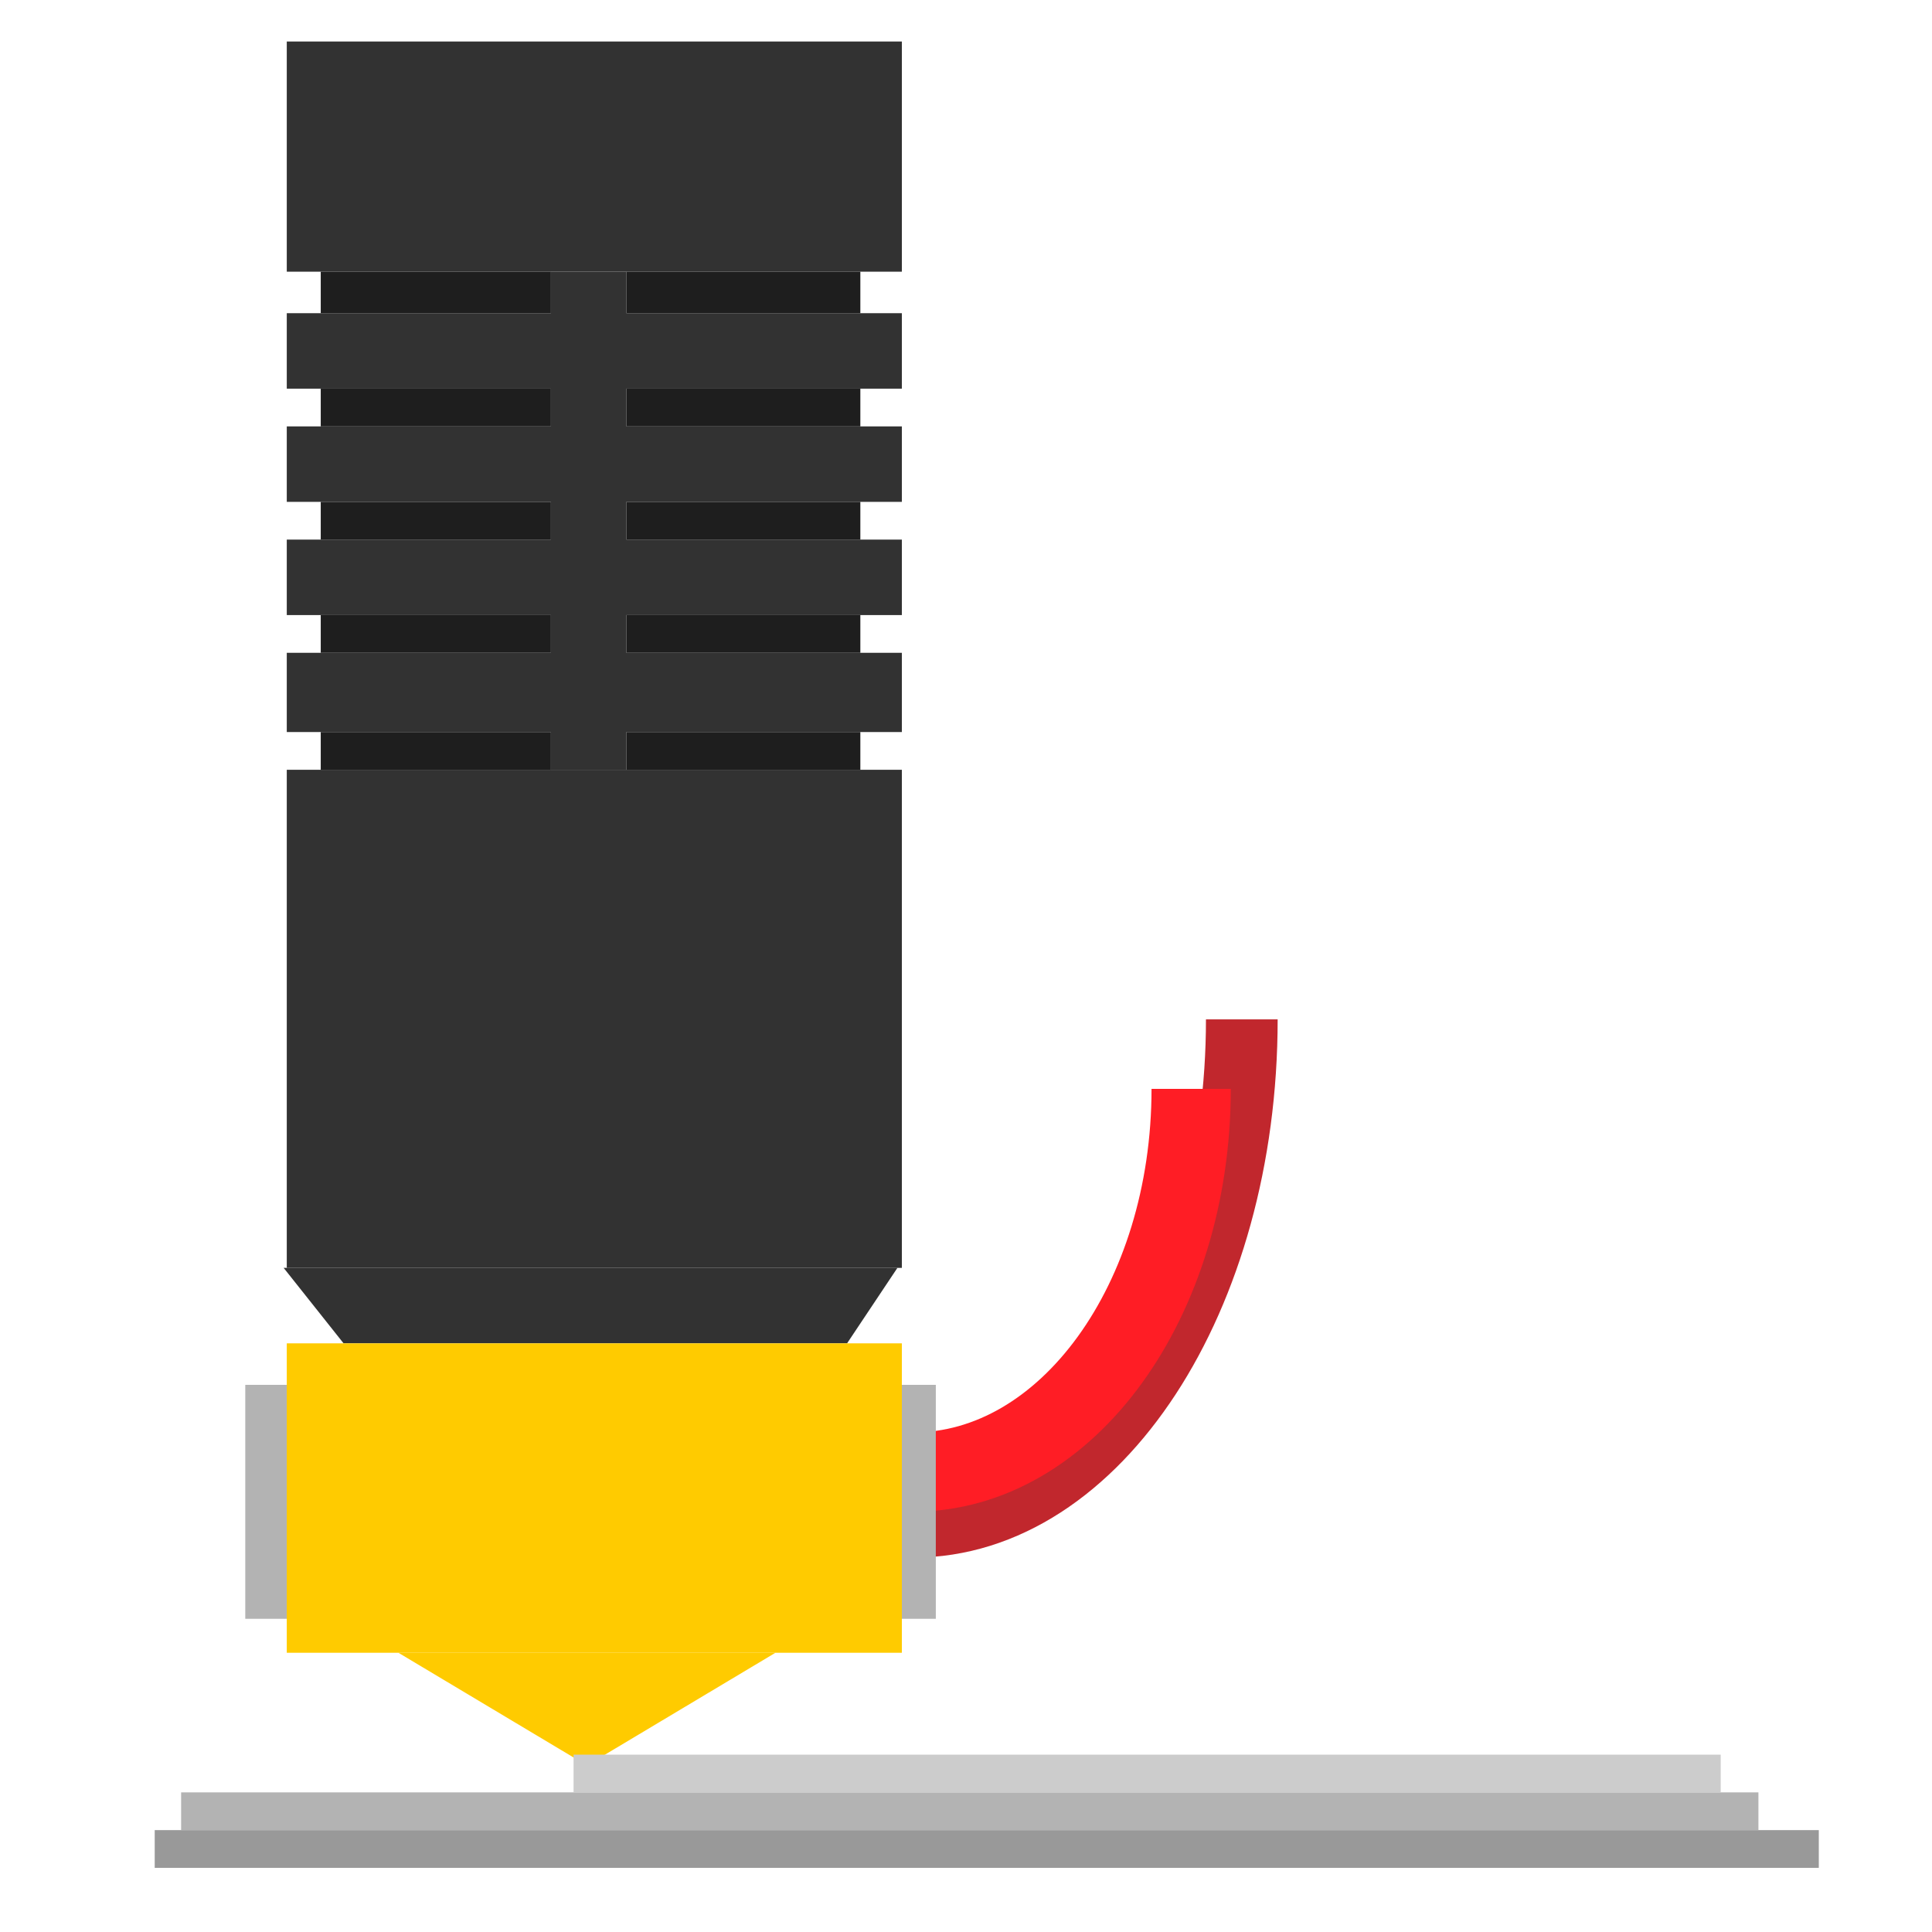
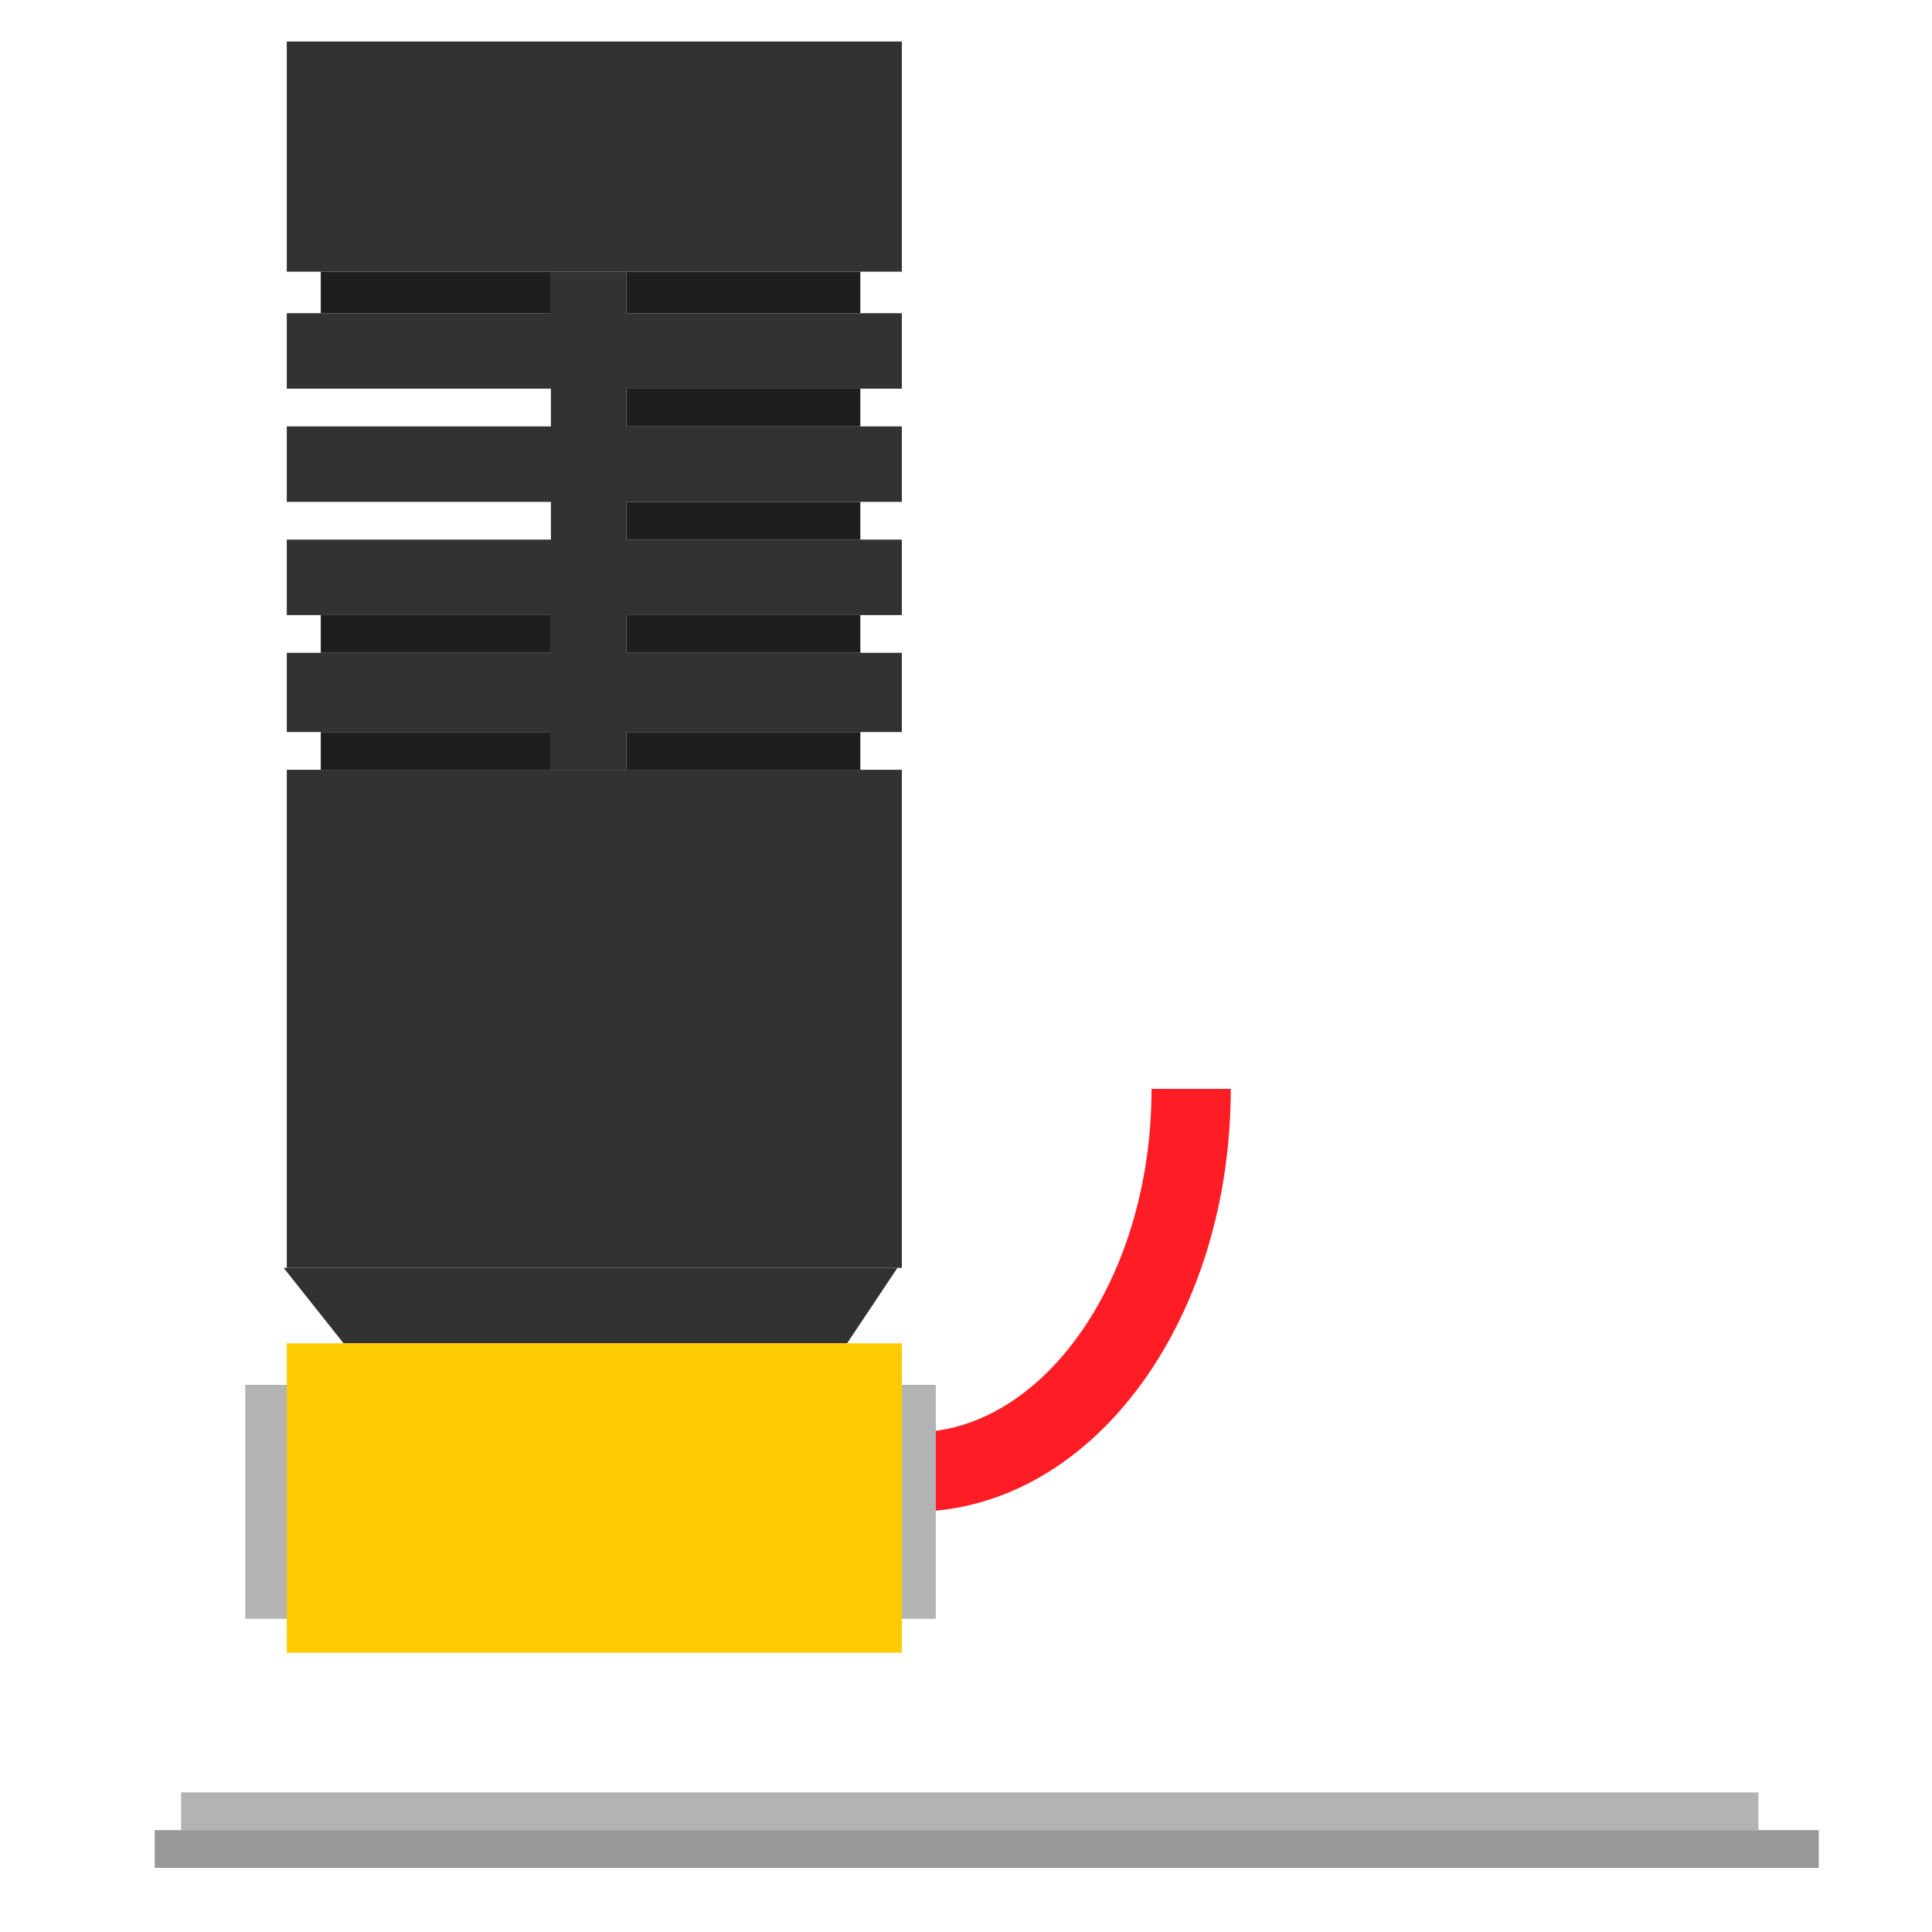
<svg xmlns="http://www.w3.org/2000/svg" enable-background="new 0 0 512 512" height="512px" version="1.1" viewBox="0 0 512 512" width="512px" xml:space="preserve">
  <g id="Layer_1">
    <g>
-       <path d="M329.091,270.145    c0,73.587-38.933,133.131-87.025,133.131" fill="none" stroke="#C1272D" stroke-miterlimit="10" stroke-width="19" />
      <path d="M315.668,288.569    c0,56.122-32.93,101.534-73.603,101.534" fill="none" stroke="#FF1D25" stroke-miterlimit="10" stroke-width="21" />
      <rect fill="#B3B3B3" height="62" width="183" x="65" y="367" />
      <polygon fill="#323232" points="224.483,356 91.051,356 75.167,336 237.826,336   " />
      <rect fill="#FFCB00" height="82" width="163" x="76" y="356" />
-       <polygon fill="#FFCB00" points="105.585,438 155.543,467.863 205.501,438   " />
      <rect fill="#323232" height="61" width="163" x="76" y="11" />
      <rect fill="#323232" height="132" width="163" x="76" y="204" />
      <rect fill="#323232" height="132" width="20" x="146" y="72" />
      <rect fill="#323232" height="20" width="163" x="76" y="83" />
      <rect fill="#323232" height="20" width="163" x="76" y="113" />
      <rect fill="#323232" height="20" width="163" x="76" y="143" />
      <rect fill="#323232" height="21" width="163" x="76" y="173" />
      <rect fill="#1E1E1E" height="11" width="61" x="85" y="72" />
      <rect fill="#1E1E1E" height="11" width="62" x="166" y="72" />
      <rect fill="#1E1E1E" height="10" width="62" x="166" y="103" />
      <rect fill="#1E1E1E" height="10" width="62" x="166" y="133" />
      <rect fill="#1E1E1E" height="10" width="62" x="166" y="163" />
      <rect fill="#1E1E1E" height="10" width="62" x="166" y="194" />
      <rect fill="#1E1E1E" height="10" width="61" x="85" y="194" />
      <rect fill="#1E1E1E" height="10" width="61" x="85" y="163" />
-       <rect fill="#1E1E1E" height="10" width="61" x="85" y="103" />
-       <rect fill="#1E1E1E" height="10" width="61" x="85" y="133" />
    </g>
    <rect fill="#999999" height="10" width="441" x="41" y="485" />
    <rect fill="#B3B3B3" height="10" width="418" x="48" y="475" />
-     <rect fill="#CCCCCC" height="10" width="304" x="152" y="465" />
  </g>
  <g id="Layer_2" />
</svg>